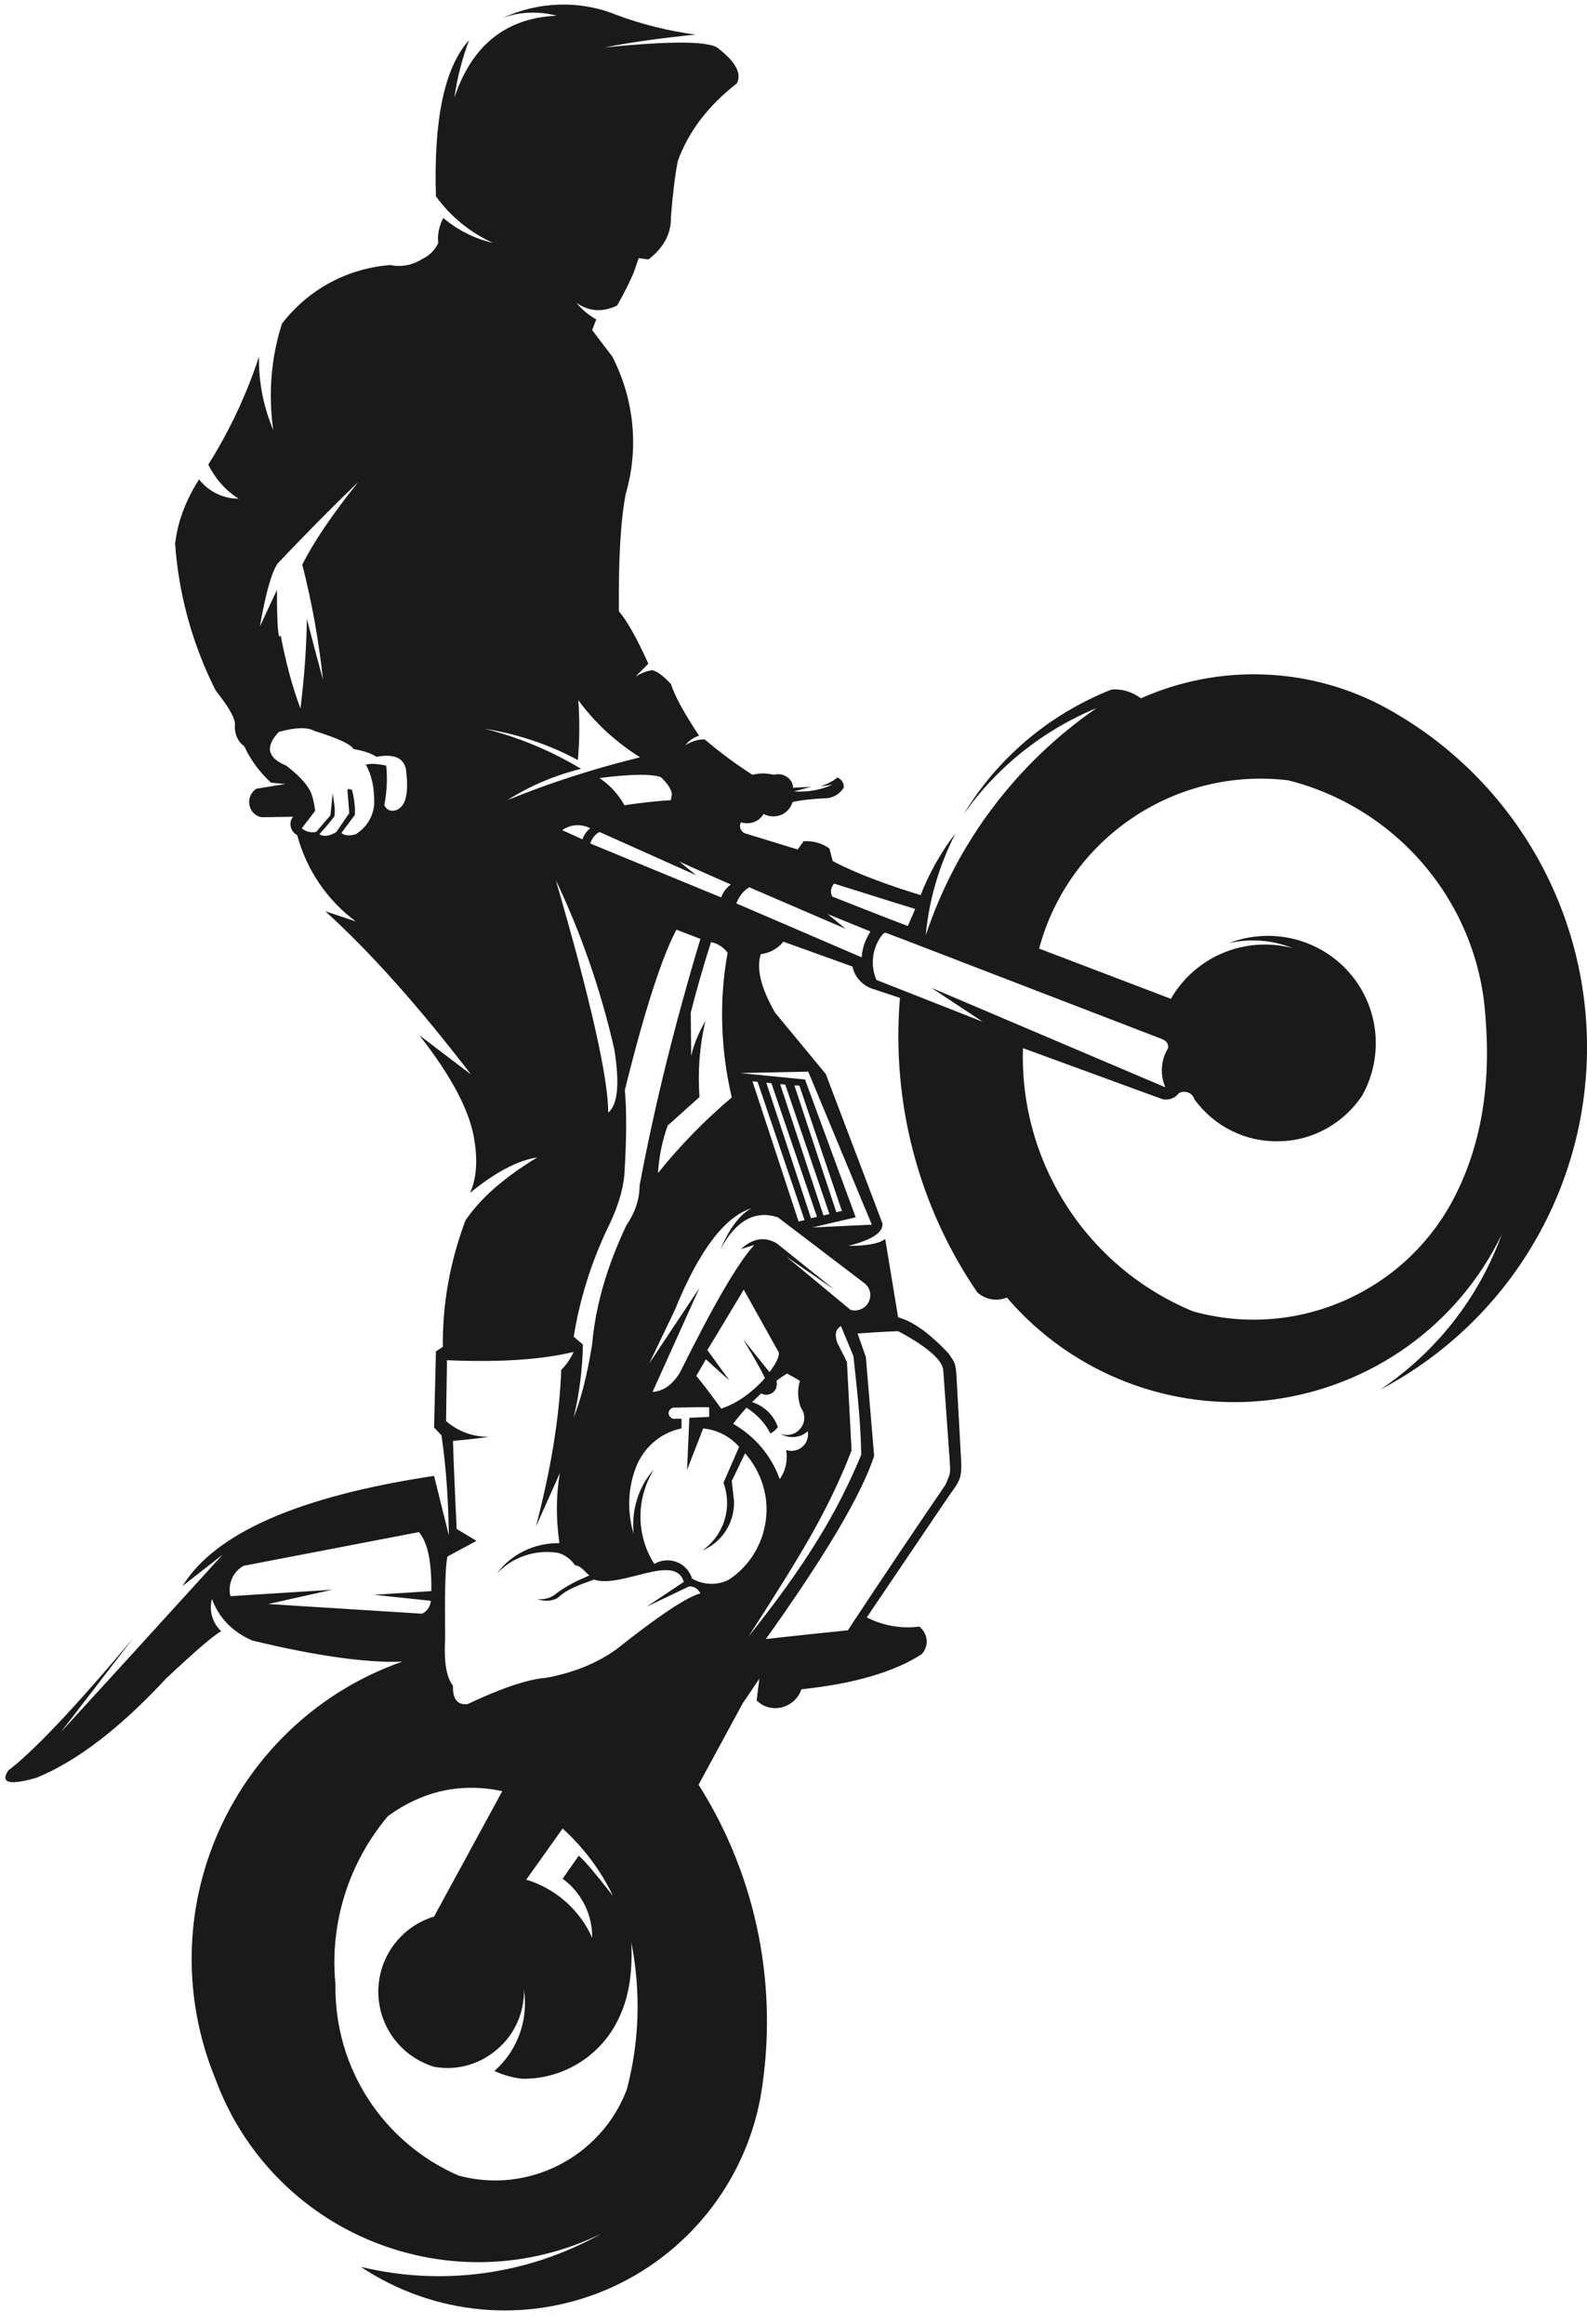
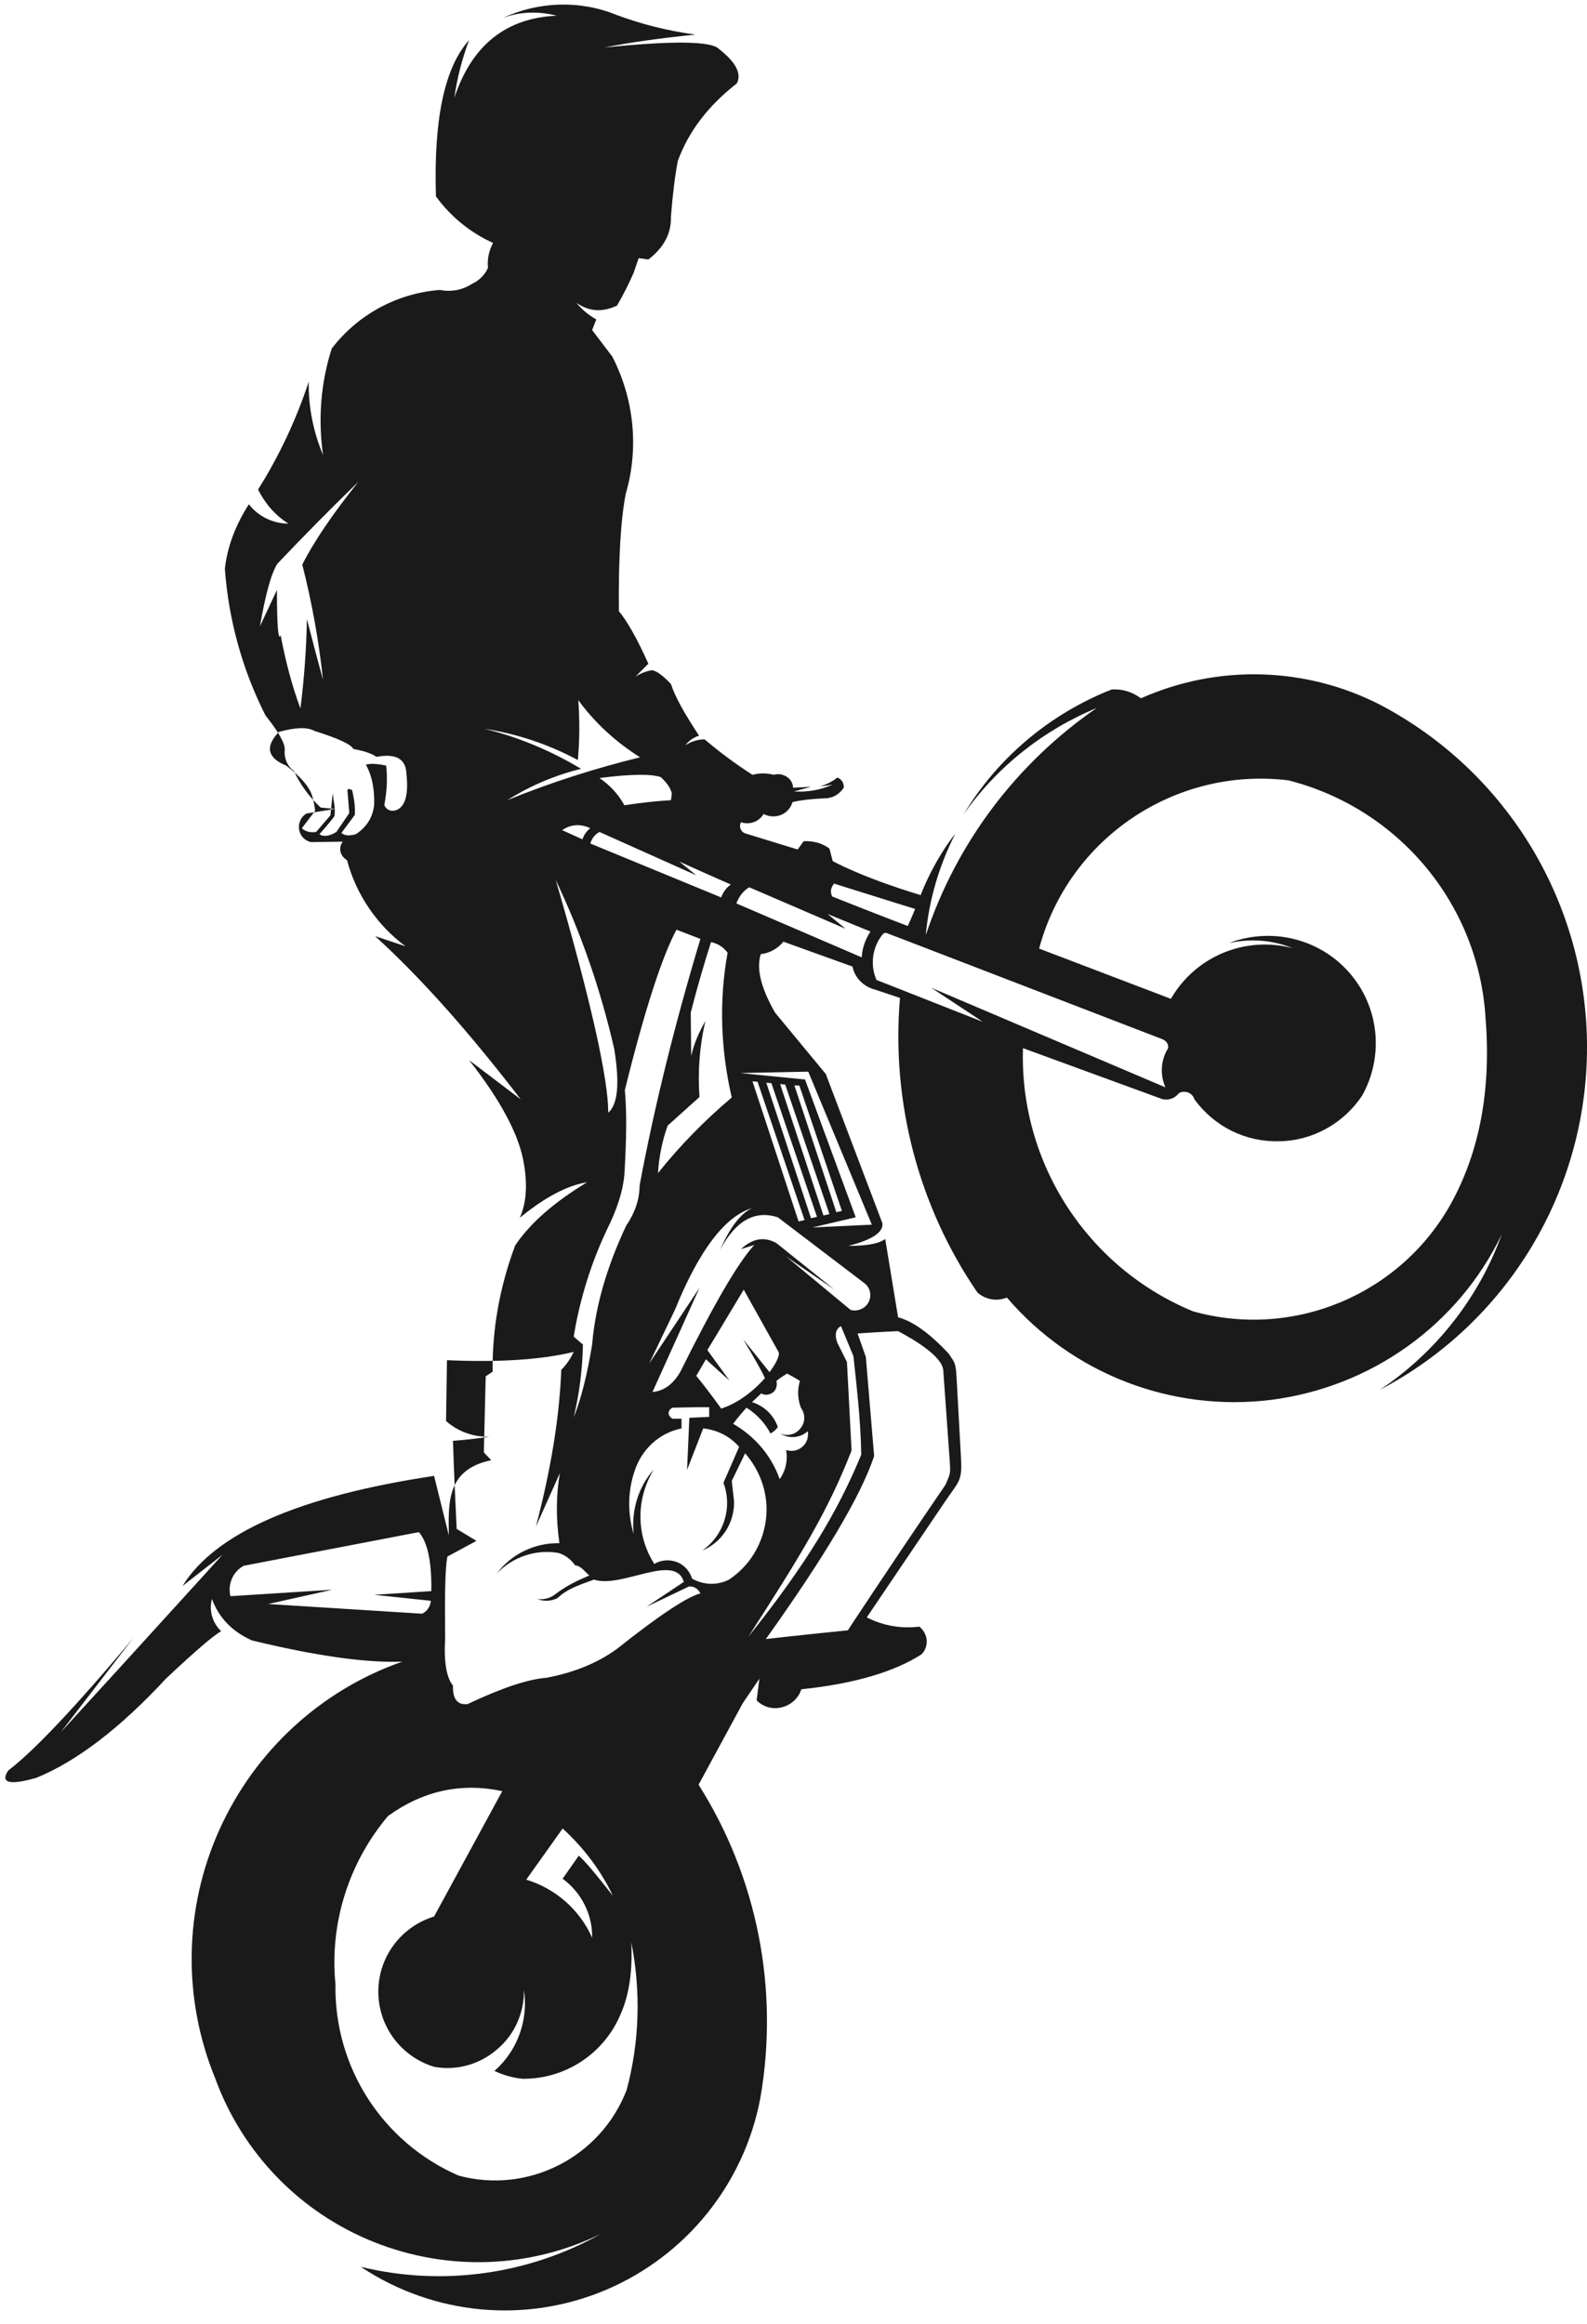
<svg xmlns="http://www.w3.org/2000/svg" height="504.2" preserveAspectRatio="xMidYMid meet" version="1.0" viewBox="74.7 -1.6 344.4 504.2" width="344.4" zoomAndPan="magnify">
  <g id="change1_1">
-     <path clip-rule="evenodd" d="M172.1,331.5l-3.2-12.9c-29.3,4.4-47.5,12.4-54.6,23.9l8.7-6.8 c-15.8,17.4-27.5,30.2-35.1,38.5l15.7-20.4c-12.8,15.3-21.9,24.8-27.1,28.7c-1.8,2.7,0.2,3.3,6.1,1.6c8.8-3.6,18.2-10.8,28.2-21.6 c6.2-5.8,10.1-9.2,11.9-10.2c-1.9-1.8-2.7-4.5-2-7c1.5,4.1,4.4,7.1,8.7,9c14,3.4,24.9,4.9,32.6,4.6c-17.7,6.2-32,19.4-39.7,36.5 s-8,36.6-0.9,53.9c5.9,16.2,18.4,29.1,34.4,35.5c16,6.4,33.9,5.8,49.4-1.8c-15.8,8.9-34.5,11.5-52.2,7.2c15.8,10.5,35.7,12.4,53.2,5 c17.4-7.4,30-23,33.5-41.6c4.1-23.5-0.6-47.8-13.4-68l9.6-17.7l3.6-5.3l-0.6,4.7c1.5,1.5,3.5,2,5.5,1.5c2-0.5,3.6-2,4.2-3.9 c11.5-1.2,20.2-3.8,26.1-7.6c0.8-0.8,1.2-2,1.1-3.1c-0.1-1.1-0.7-2.2-1.6-2.9c-3.9,0.5-7.9-0.2-11.4-2l16.9-25 c3.3-4.9,3.9-4.4,3.5-10.5l-0.9-16.3c-0.2-3.4-0.3-3.3-1.7-5.4c-4.2-4.5-7.9-7.1-11-7.9l-2.8-17c-1.3,1-3.9,1.5-8,1.5 c5.1-1.3,7.6-2.9,7.4-4.9l-12.3-32.4l-11-13.3c-3.1-5.4-4.1-9.6-3.1-12.7c1.9-0.2,3.7-1.2,4.9-2.7l15,5.4c0.5,2.5,2.5,4.4,4.9,5 l5.4,1.8c-1.9,22.6,4,45.2,16.8,63.9c1.8,1.6,4.3,2,6.4,1.1c14.2,16.6,35.8,24.9,57.4,22.2c21.7-2.8,40.5-16.2,50-35.9 c-5,13.8-14.3,25.6-26.4,33.7c27.6-14.5,44.9-43.1,44.9-74.3c0-31.2-17.3-59.8-44.9-74.3c-16.2-8.3-35.3-8.8-51.9-1.4 c-1.9-1.4-4.1-2.1-6.4-1.9c-13.4,5.3-24.7,14.8-32.1,27.1c7.2-10.3,17.3-18.3,28.9-23.1c-17.4,12-30.4,29.2-37.1,49.3 c0.7-7.7,2.9-15.1,6.4-22c-2.9,3.6-5.9,9-7.5,13.3c-13.2-4-19.1-7.4-19.1-7.4l-0.7-2.7c-1.6-1.2-3.6-1.7-5.6-1.6l-1.3,1.8l-11.4-3.5 c-0.5-0.2-0.8-0.5-1-1s-0.1-1,0.1-1.4c1.9,0.6,3.9-0.1,4.9-1.8c1.2,0.6,2.5,0.7,3.8,0.2c1.2-0.5,2.1-1.5,2.5-2.8 c2.3-0.5,4.7-0.7,7-0.8c1.7,0,3.2-0.9,4.1-2.3c0.1-1-0.5-1.9-1.4-2.2c-1.1,0.9-2.4,1.5-3.7,1.9c0.9-0.1,1.8-0.2,2.7-0.4 c-2.6,1.2-5.5,1.7-8.4,1.5l3.7-1l-3.9,0.2c0-1-0.6-1.9-1.4-2.4c-0.8-0.5-1.8-0.7-2.8-0.4c-1.5-0.4-3.1-0.4-4.6,0 c-3.6-2.3-7.1-4.9-10.4-7.7c-1.5,0-3,0.5-4.2,1.3c0.8-1,1.8-1.7,3-2.1c-3.1-4.7-5.2-8.4-6.1-11.2c-1.7-1.8-3-2.8-4.1-3 c-1.3,0.2-2.5,0.7-3.6,1.4l2.8-2.8c-2.5-5.6-4.7-9.4-6.4-11.4c-0.1-11.4,0.4-19.9,1.5-25.5c2.9-9.9,1.8-20.5-2.9-29.7l-4.4-5.8 l0.9-2.3c-1.6-0.9-3.1-2.1-4.3-3.6c2.7,1.9,5.6,2.1,8.8,0.6c1.4-2.4,2.6-4.8,3.6-7.1l1.1-3.2l2.1,0.3c3.4-2.6,5-5.7,4.9-9.3 c0.4-5,0.9-9.1,1.5-12.1c2.3-6.3,6.5-11.9,12.8-16.8c1.1-2.1-0.2-4.6-3.9-7.5c-1.7-1.7-10-1.8-24.8-0.3c5.4-1.1,12-2,19.7-2.8 c-5.9-0.8-11.6-2.2-17.2-4.3c-7.9-3.2-16.8-2.9-24.6,0.7c3.7-1.4,7.8-1.5,11.7-0.5c-11,0.5-18.4,6.4-22.2,17.8 c0.6-4.3,1.7-8.5,3.2-12.5c-5.4,6-7.7,17.3-7.2,33.9c3.2,4.4,7.5,7.9,12.4,10.1c-4-0.9-7.7-2.8-10.8-5.4c-0.9,1.7-1.3,3.5-1.1,5.4 c-0.7,1.6-2,2.8-3.5,3.5c-2,1.3-4.5,1.8-6.9,1.3c-9.3,0.7-17.8,5.3-23.5,12.7c-2.4,7.4-3,15.4-1.9,23.1c-2.1-5-3.2-10.4-3.1-15.9 c-2.7,8.2-6.4,16.1-11,23.4c1.5,3,3.7,5.6,6.6,7.4c-3.4,0-6.6-1.6-8.6-4.2c-3,4.7-4.7,9.4-5.2,14c0.8,11.1,3.8,21.9,8.8,31.8 c2.7,3.4,4.2,5.9,4.2,7.4c-0.2,1.8,0.5,3.6,2,4.7c1.4,3,3.4,5.7,5.8,7.9l3.1,0.3l-6.2,1c-1.2,0.7-1.8,2.1-1.6,3.4 c0.2,1.4,1.2,2.5,2.6,2.8l6.9-0.1c-0.5,0.6-0.7,1.4-0.5,2.2c0.2,0.8,0.7,1.4,1.4,1.8c2,7.5,6.5,14.1,12.7,18.7l-6.6-2.2 c9.9,9,20.4,20.8,31.6,35.4l-11.2-8.5c6.9,8.8,10.9,16.3,11.9,22.5c0.8,4.7,0.5,8.6-0.9,11.7c5.4-4.4,10.2-7,14.6-7.7 c-7.1,4.3-12.3,8.8-15.6,13.7c-3.3,8.8-5,18-4.9,27.4l-1.5,1l-0.4,16.5l1.6,1.7C171.6,317.2,172,324.4,172.1,331.5L172.1,331.5z M264.9,211c-1.4-3.2-0.9-7,1.2-9.7c0.6-0.8,0.9-0.5,1.7-0.2l2.9,1.1l56.1,21.6c1,0.4,1.5,1,1.4,2c-1.6,2.6-1.8,5.7-0.6,8.5 l-50.8-21.6l11.2,7.4L264.9,211z M263.6,200.5c-1.1,1.7-1.8,3.6-1.9,5.6l-27.2-11.7c0.6-1.6,1.6-2.8,2.8-3.5l20.9,9l-3.9-3.2 L263.6,200.5z M245.3,313c0.4,2.2-0.1,4.5-1.4,6.3c-1.8-5.1-5.4-9.3-10.1-12c0.9-1.2,1.9-2.4,2.9-3.5c2.2,1.4,4,3.3,5.2,5.6 c0.6-0.3,1.2-0.8,1.6-1.4c-0.9-2.6-3-4.6-5.6-5.4c0.7-0.7,1.4-1.3,2-1.9c0.5,0.3,1.1,0.4,1.7,0.2c0.8-0.2,1.4-0.8,1.6-1.6 c0.1-0.5,0.1-0.9,0-1.3c0.7-0.6,1.5-1.1,2.3-1.6c1.9,1,2.8,1.6,2.8,1.6c-0.6,1.9-0.5,3.9,0.2,5.8c1,1.4,1,3.2-0.1,4.5 c-1,1.3-2.8,1.8-4.4,1.1c1.9,1.2,4.4,1,6-0.5c0.2,1.3-0.2,2.6-1.2,3.4C247.9,313.1,246.6,313.4,245.3,313L245.3,313z M243.7,291.8 c0,0-2.5-4.5-7.6-13.6c-5.2,8.7-7.9,13.1-7.9,13.1c3.2,4.4,4.8,6.6,4.8,6.6c-3.4-3-5.1-4.6-5.1-4.6c-1.4,2.4-2.1,3.6-2.1,3.6 c2.8,3.4,5.4,7.1,5.4,7.1c3.8-1.2,7.2-4,9.5-6.6c-0.6-1.4-2.2-4.2-4.7-8.4l5.7,7.1C243.1,294.2,243.9,292.6,243.7,291.8L243.7,291.8 z M264.4,314.3c-1.2-14.3-1.8-21.5-1.8-21.5s-0.6-1.7-1.8-5.1c5.9-0.4,8.8-0.5,8.8-0.5c3.6,1.9,9.6,5.5,9.8,8.5l1.4,19.6 c0.2,3.2,0.1,2.7-0.9,5.2c-13.1,19.2-21.2,31.6-21.2,31.6c-11.8,1.2-17.8,1.9-17.8,1.9C253.6,336.2,261.5,323,264.4,314.3 L264.4,314.3z M244,233.6l9.4,28.5l1.3-0.3l-9.6-28.1L244,233.6z M247.1,233.9l9.1,27.5l1.2-0.3l-9.2-27.1l-0.2-0.1L247.1,233.9z M238,233l10,30.4l1.3-0.3l-10.2-30L238,233z M252,262.4l-9.9-29h0v0l-1.1-0.1l9.7,29.4L252,262.4z M208,226 c1.2,7.4,0.8,12-1.3,13.8c0-7.3-3.7-24.1-11.4-50.5C200.9,201.1,205.1,213.3,208,226L208,226z M173.8,330.1 c-0.3-6.4-0.6-12.7-0.8-19.1c2.6-0.2,5.3-0.5,7.9-0.9c-3.4,0.1-6.8-1.1-9.4-3.4l0.2-13.2c11.4,0.5,20.5-0.1,27.5-1.8 c-0.7,1.5-1.6,2.8-2.7,3.9c-0.4,10.5-2.3,21.8-5.5,34l5.2-11.6c-0.8,4.6-0.9,9.6-0.1,15.2c-5.3-0.1-10.4,2.3-13.6,6.6 c3.4-3.6,8.4-5.3,13.3-4.5c1.5,0.4,2.8,1.4,3.7,2.7c1.3,0.1,2.1,1.4,3.1,2.2c-2.5,1.1-4.7,2-7.7,4.3c-1,0.7-2.4,1-3.6,0.8 c1.4,0.6,3.1,0.5,4.4-0.2c2-1.9,4.3-2.7,7.9-4c6,2,17.6-5.9,19.5,0.5l-8.1,5.4l9.2-4.4c1.1-0.1,2,0.5,2.5,1.5 c-2.8,0.7-8.9,4.7-18.2,12.1c-4.3,3.1-9.4,5.1-15.2,6.2c-4,0.3-9.7,2.2-17.1,5.7c-2.2,0.3-3.3-1.1-3.2-4c-1.4-1.7-2-5.1-1.7-10.2 c-0.1-9.6,0-15.5,0.5-17.8l6.3-3.4L173.8,330.1z M210.2,253.2c0.5-8,0.5-14.1,0.1-18.3c4.3-17.4,8.1-29,11.2-34.8l5.2,2 c-5.6,18.6-10,36.4-13.2,53.5c0,3-1,5.9-2.9,8.7c-4.2,8.9-6.7,17.5-7.4,25.8c-1.1,6.8-2.5,12.1-4,15.8c1.2-5,1.9-10.3,2-15.8l-2-1.7 c1.3-8,3.7-15.8,7.2-23.2C208.6,260.8,209.9,256.8,210.2,253.2L210.2,253.2z M217.5,252.9c0.2-3.5,0.9-7,2.1-10.3l6.9-6.2 c-0.4-5.5,0-11.1,1.3-16.5c-1.4,2.4-2.5,4.9-3.1,7.6l-0.1-9.4c1.3-5.1,2.8-10.3,4.4-15.3c1.5,0.3,2.7,1.1,3.6,2.3 c-1.9,10.4-1.5,21.1,0.9,31.4C227.6,241.5,222.3,246.9,217.5,252.9L217.5,252.9z M212.2,331.2c-1.3-4.4-1.3-9.2,0.2-13.6 c1.5-4.7,5.3-8.3,10.2-9.3v-2.1l-1.9,0c-0.5-0.2-0.9-0.7-0.9-1.2c0-0.6,0.4-1,0.9-1.2l5.4-0.1l2.5,0v2.1l-4.3,0.2l-0.5,11.3l3.5-9 c3,0.3,5.8,1.7,7.8,4l-3.4,7.8c2,5.4,0.1,11.4-4.6,14.7c4.3-1.8,7-6,6.9-10.7l-0.5-4.4l2.9-6c3.5,4,5.2,9.3,4.5,14.5 c-0.7,5.3-3.6,10-8,12.9c-2.5,1.3-5.5,1.2-8-0.2c-0.5-1.6-1.7-3-3.3-3.6c-1.6-0.6-3.4-0.5-4.9,0.4c-4-6.2-4-14.2-0.1-20.5 C213.2,321,211.7,326.1,212.2,331.2L212.2,331.2z M222.3,296.1c-1.6,2.7-3.6,4.1-6,4.3l10.2-22.6l-10.9,16.4l5.6-11.7 c5.2-12.8,10.8-20.2,16.7-22c-2.5,1.2-4.8,4.2-6.9,9c3.4-6.3,7.5-8.6,12.5-7l18.8,14.3c1.3,1,1.6,2.7,0.9,4.1 c-0.7,1.4-2.4,2.1-3.9,1.7L245.3,271l10.5,7.2l-12.6-10.1c-2.7-1.5-5.2-1-7.7,1.3l2.9-0.9C234.8,272.4,229.5,281.6,222.3,296.1 L222.3,296.1z M165.6,330.8c1.9,2.2,2.8,6.4,2.7,12.8l-12.4,0.8l12.3,1.3c-0.1,1.2-0.8,2.3-1.9,2.8l-33.4-2.1l13.9-3.1l-22.1,1.4 c-0.6-2.6,0.5-5.3,2.9-6.6L165.6,330.8z M158.9,392.4c7.6-5.5,15.9-7.3,24.8-5.4l-14.8,27.2c-7.2,2.2-12.1,8.8-12.1,16.3 c0,7.5,4.9,14.1,12.1,16.3c4.9,0.9,9.9-0.5,13.7-3.8c3.8-3.2,5.9-8,5.8-12.9c1,6.6-1.4,13.2-6.4,17.6c1.9,0.9,4,1.5,6.1,1.7 c9.4,0.1,17.9-5.6,21.4-14.3c1.7-3.9,2.5-9,2.2-15.3c2.1,10.6,1.8,21.5-1,32c-5.6,14.6-21.4,22.7-36.5,18.6 c-16.5-7.2-27-23.5-26.7-41.5C146.2,415.8,150.3,402.6,158.9,392.4L158.9,392.4z M263.9,264.1l-12.9,0.6l9.4-2.2l-11-29.9l-14.1-1.4 l14.8-0.3L263.9,264.1z M333.6,282.9c-23-9.5-37.7-32.3-36.9-57.1l29.8,10.9c1.4,0.6,3.1,0.1,4-1.1c0.6-0.4,1.3-0.4,2-0.2 c0.7,0.3,1.2,0.8,1.4,1.5c4.3,5.9,11.1,9.3,18.4,9.1c7.3-0.1,14-3.9,18-9.9c4.8-8.6,3.7-19.3-2.8-26.7c-6.5-7.4-16.9-9.9-26.1-6.4 c4.6-1,9.4-0.7,13.8,1.1c-10.3-2.7-21.1,1.8-26.4,11l-28.6-10.9c6.4-23.9,29.5-39.5,54.1-36.5c24,6.1,41.4,27,42.8,51.8 c1.2,15.4-1.3,28.7-7.5,40C378.6,279.3,355.4,289,333.6,282.9L333.6,282.9z M271.7,199.3c0,0-6.1-2.3-16.4-6.4 c-0.5-1-0.3-1.9,0.4-2.8c11.1,3.5,17.6,5.5,17.6,5.5C272.7,197.1,272.1,198.4,271.7,199.3L271.7,199.3z M147.7,178.9 c-1.5,0.9-2.7,1.1-3.7,0.5c1.8-2,3.1-3.6,3.3-4c0.2-1.8-0.2-3.1-0.4-4.9l-0.5,4.8l-3.1,3.6c-1.3,0.2-2.3-0.1-3.1-0.8l2.9-3.8 c-0.2-1.4-0.4-2.4-0.6-3c-0.5-2-2.4-4.3-5.7-6.8c-4.1-1.7-4.6-4.1-1.6-7.3c3.6-1,6.2-1.1,7.8-0.2c5.1,1.6,7.9,2.9,8.4,3.9 c2.2,0.4,3.8,0.9,5,1.7c4.3-0.8,6.4,0.5,6.5,3.7c0.5,4.6-0.3,7.2-2.3,7.9c-1.2,0.3-2-0.1-2.5-1.1c0.6-3.2,0.7-6,0.4-8.6 c-1.9-0.4-3.4-0.5-4.4-0.2c1.3,2.3,1.9,5.2,1.8,8.7c-0.3,2.8-1.7,4.9-4,6.4c-1.5,0.4-2.5,0.3-3.1-0.3l2.9-3.9 c0.1-1.6-0.1-3.4-0.6-5.4c-0.6-0.3-1-0.3-1,0.1l0.4,4.9L147.7,178.9z M259.5,313.1l-1-19.2l-2.1-4.2c-0.6-1.7-0.4-2.9,0.8-3.6 l2.7,6.5c0.6,5.7,1.6,13.9,1.7,21.4c-5.1,12.4-12.1,24-24.5,39.5C248.6,335.6,254.3,326.4,259.5,313.1L259.5,313.1z M233.3,190.3 c-1,0.7-1.7,1.7-2.1,2.8l-28.4-11.7c0.3-1,1-2,2-2.5l21,9.4l-3.7-3C226.9,187.5,230.6,189.1,233.3,190.3L233.3,190.3z M201.1,180.5 l-4.4-2c1.9-1.3,4.1-1.4,6.1-0.4C202.2,178.5,201.4,179.5,201.1,180.5L201.1,180.5z M196.8,395.1c4.5,4.1,8.3,9.1,10.9,14.6 c-3.6-4.6-6-7.5-7.4-8.7l-3.5,5c4.1,3,6.5,7.8,6.4,12.8c-2.7-6.1-8-10.7-14.3-12.6L196.8,395.1z M220.3,172 c-3.4,0.2-6.7,0.6-10.1,1.1c-1.3-2.4-3.2-4.4-5.4-5.9c6.9-0.9,11.3-0.9,13.3-0.2c1.4,1.3,2.2,2.5,2.4,3.6L220.3,172z M213.6,162.7 c-9.8,2.4-19.5,5.5-28.8,9.3c4.9-3.1,10.3-5.4,16-6.8c-6.5-3.9-13.6-6.9-21-8.7c7.1,1.1,14,3.4,20.3,6.8c0.4-4.3,0.4-8.7,0.1-13 C203.7,155.1,208.2,159.3,213.6,162.7L213.6,162.7z M152.5,102.9c-5.7,7.1-9.8,13.2-12.2,18c2.1,8.2,3.6,16.6,4.5,25 c-1.2-4.4-2.4-8.9-3.5-13.2c-0.1,6.5-0.6,13-1.4,19.4c-1.8-4.8-3.2-10.1-4.3-15.9c-0.5,1.4-0.8-1.9-0.8-9.8l-3.7,7.9 c1.2-6.8,2.4-11.4,3.8-13.6C140.6,114.7,146.5,108.7,152.5,102.9L152.5,102.9z" fill="#1A1A1A" fill-rule="evenodd" />
+     <path clip-rule="evenodd" d="M172.1,331.5l-3.2-12.9c-29.3,4.4-47.5,12.4-54.6,23.9l8.7-6.8 c-15.8,17.4-27.5,30.2-35.1,38.5l15.7-20.4c-12.8,15.3-21.9,24.8-27.1,28.7c-1.8,2.7,0.2,3.3,6.1,1.6c8.8-3.6,18.2-10.8,28.2-21.6 c6.2-5.8,10.1-9.2,11.9-10.2c-1.9-1.8-2.7-4.5-2-7c1.5,4.1,4.4,7.1,8.7,9c14,3.4,24.9,4.9,32.6,4.6c-17.7,6.2-32,19.4-39.7,36.5 s-8,36.6-0.9,53.9c5.9,16.2,18.4,29.1,34.4,35.5c16,6.4,33.9,5.8,49.4-1.8c-15.8,8.9-34.5,11.5-52.2,7.2c15.8,10.5,35.7,12.4,53.2,5 c17.4-7.4,30-23,33.5-41.6c4.1-23.5-0.6-47.8-13.4-68l9.6-17.7l3.6-5.3l-0.6,4.7c1.5,1.5,3.5,2,5.5,1.5c2-0.5,3.6-2,4.2-3.9 c11.5-1.2,20.2-3.8,26.1-7.6c0.8-0.8,1.2-2,1.1-3.1c-0.1-1.1-0.7-2.2-1.6-2.9c-3.9,0.5-7.9-0.2-11.4-2l16.9-25 c3.3-4.9,3.9-4.4,3.5-10.5l-0.9-16.3c-0.2-3.4-0.3-3.3-1.7-5.4c-4.2-4.5-7.9-7.1-11-7.9l-2.8-17c-1.3,1-3.9,1.5-8,1.5 c5.1-1.3,7.6-2.9,7.4-4.9l-12.3-32.4l-11-13.3c-3.1-5.4-4.1-9.6-3.1-12.7c1.9-0.2,3.7-1.2,4.9-2.7l15,5.4c0.5,2.5,2.5,4.4,4.9,5 l5.4,1.8c-1.9,22.6,4,45.2,16.8,63.9c1.8,1.6,4.3,2,6.4,1.1c14.2,16.6,35.8,24.9,57.4,22.2c21.7-2.8,40.5-16.2,50-35.9 c-5,13.8-14.3,25.6-26.4,33.7c27.6-14.5,44.9-43.1,44.9-74.3c0-31.2-17.3-59.8-44.9-74.3c-16.2-8.3-35.3-8.8-51.9-1.4 c-1.9-1.4-4.1-2.1-6.4-1.9c-13.4,5.3-24.7,14.8-32.1,27.1c7.2-10.3,17.3-18.3,28.9-23.1c-17.4,12-30.4,29.2-37.1,49.3 c0.7-7.7,2.9-15.1,6.4-22c-2.9,3.6-5.9,9-7.5,13.3c-13.2-4-19.1-7.4-19.1-7.4l-0.7-2.7c-1.6-1.2-3.6-1.7-5.6-1.6l-1.3,1.8l-11.4-3.5 c-0.5-0.2-0.8-0.5-1-1s-0.1-1,0.1-1.4c1.9,0.6,3.9-0.1,4.9-1.8c1.2,0.6,2.5,0.7,3.8,0.2c1.2-0.5,2.1-1.5,2.5-2.8 c2.3-0.5,4.7-0.7,7-0.8c1.7,0,3.2-0.9,4.1-2.3c0.1-1-0.5-1.9-1.4-2.2c-1.1,0.9-2.4,1.5-3.7,1.9c0.9-0.1,1.8-0.2,2.7-0.4 c-2.6,1.2-5.5,1.7-8.4,1.5l3.7-1l-3.9,0.2c0-1-0.6-1.9-1.4-2.4c-0.8-0.5-1.8-0.7-2.8-0.4c-1.5-0.4-3.1-0.4-4.6,0 c-3.6-2.3-7.1-4.9-10.4-7.7c-1.5,0-3,0.5-4.2,1.3c0.8-1,1.8-1.7,3-2.1c-3.1-4.7-5.2-8.4-6.1-11.2c-1.7-1.8-3-2.8-4.1-3 c-1.3,0.2-2.5,0.7-3.6,1.4l2.8-2.8c-2.5-5.6-4.7-9.4-6.4-11.4c-0.1-11.4,0.4-19.9,1.5-25.5c2.9-9.9,1.8-20.5-2.9-29.7l-4.4-5.8 l0.9-2.3c-1.6-0.9-3.1-2.1-4.3-3.6c2.7,1.9,5.6,2.1,8.8,0.6c1.4-2.4,2.6-4.8,3.6-7.1l1.1-3.2l2.1,0.3c3.4-2.6,5-5.7,4.9-9.3 c0.4-5,0.9-9.1,1.5-12.1c2.3-6.3,6.5-11.9,12.8-16.8c1.1-2.1-0.2-4.6-3.9-7.5c-1.7-1.7-10-1.8-24.8-0.3c5.4-1.1,12-2,19.7-2.8 c-5.9-0.8-11.6-2.2-17.2-4.3c-7.9-3.2-16.8-2.9-24.6,0.7c3.7-1.4,7.8-1.5,11.7-0.5c-11,0.5-18.4,6.4-22.2,17.8 c0.6-4.3,1.7-8.5,3.2-12.5c-5.4,6-7.7,17.3-7.2,33.9c3.2,4.4,7.5,7.9,12.4,10.1c-0.9,1.7-1.3,3.5-1.1,5.4 c-0.7,1.6-2,2.8-3.5,3.5c-2,1.3-4.5,1.8-6.9,1.3c-9.3,0.7-17.8,5.3-23.5,12.7c-2.4,7.4-3,15.4-1.9,23.1c-2.1-5-3.2-10.4-3.1-15.9 c-2.7,8.2-6.4,16.1-11,23.4c1.5,3,3.7,5.6,6.6,7.4c-3.4,0-6.6-1.6-8.6-4.2c-3,4.7-4.7,9.4-5.2,14c0.8,11.1,3.8,21.9,8.8,31.8 c2.7,3.4,4.2,5.9,4.2,7.4c-0.2,1.8,0.5,3.6,2,4.7c1.4,3,3.4,5.7,5.8,7.9l3.1,0.3l-6.2,1c-1.2,0.7-1.8,2.1-1.6,3.4 c0.2,1.4,1.2,2.5,2.6,2.8l6.9-0.1c-0.5,0.6-0.7,1.4-0.5,2.2c0.2,0.8,0.7,1.4,1.4,1.8c2,7.5,6.5,14.1,12.7,18.7l-6.6-2.2 c9.9,9,20.4,20.8,31.6,35.4l-11.2-8.5c6.9,8.8,10.9,16.3,11.9,22.5c0.8,4.7,0.5,8.6-0.9,11.7c5.4-4.4,10.2-7,14.6-7.7 c-7.1,4.3-12.3,8.8-15.6,13.7c-3.3,8.8-5,18-4.9,27.4l-1.5,1l-0.4,16.5l1.6,1.7C171.6,317.2,172,324.4,172.1,331.5L172.1,331.5z M264.9,211c-1.4-3.2-0.9-7,1.2-9.7c0.6-0.8,0.9-0.5,1.7-0.2l2.9,1.1l56.1,21.6c1,0.4,1.5,1,1.4,2c-1.6,2.6-1.8,5.7-0.6,8.5 l-50.8-21.6l11.2,7.4L264.9,211z M263.6,200.5c-1.1,1.7-1.8,3.6-1.9,5.6l-27.2-11.7c0.6-1.6,1.6-2.8,2.8-3.5l20.9,9l-3.9-3.2 L263.6,200.5z M245.3,313c0.4,2.2-0.1,4.5-1.4,6.3c-1.8-5.1-5.4-9.3-10.1-12c0.9-1.2,1.9-2.4,2.9-3.5c2.2,1.4,4,3.3,5.2,5.6 c0.6-0.3,1.2-0.8,1.6-1.4c-0.9-2.6-3-4.6-5.6-5.4c0.7-0.7,1.4-1.3,2-1.9c0.5,0.3,1.1,0.4,1.7,0.2c0.8-0.2,1.4-0.8,1.6-1.6 c0.1-0.5,0.1-0.9,0-1.3c0.7-0.6,1.5-1.1,2.3-1.6c1.9,1,2.8,1.6,2.8,1.6c-0.6,1.9-0.5,3.9,0.2,5.8c1,1.4,1,3.2-0.1,4.5 c-1,1.3-2.8,1.8-4.4,1.1c1.9,1.2,4.4,1,6-0.5c0.2,1.3-0.2,2.6-1.2,3.4C247.9,313.1,246.6,313.4,245.3,313L245.3,313z M243.7,291.8 c0,0-2.5-4.5-7.6-13.6c-5.2,8.7-7.9,13.1-7.9,13.1c3.2,4.4,4.8,6.6,4.8,6.6c-3.4-3-5.1-4.6-5.1-4.6c-1.4,2.4-2.1,3.6-2.1,3.6 c2.8,3.4,5.4,7.1,5.4,7.1c3.8-1.2,7.2-4,9.5-6.6c-0.6-1.4-2.2-4.2-4.7-8.4l5.7,7.1C243.1,294.2,243.9,292.6,243.7,291.8L243.7,291.8 z M264.4,314.3c-1.2-14.3-1.8-21.5-1.8-21.5s-0.6-1.7-1.8-5.1c5.9-0.4,8.8-0.5,8.8-0.5c3.6,1.9,9.6,5.5,9.8,8.5l1.4,19.6 c0.2,3.2,0.1,2.7-0.9,5.2c-13.1,19.2-21.2,31.6-21.2,31.6c-11.8,1.2-17.8,1.9-17.8,1.9C253.6,336.2,261.5,323,264.4,314.3 L264.4,314.3z M244,233.6l9.4,28.5l1.3-0.3l-9.6-28.1L244,233.6z M247.1,233.9l9.1,27.5l1.2-0.3l-9.2-27.1l-0.2-0.1L247.1,233.9z M238,233l10,30.4l1.3-0.3l-10.2-30L238,233z M252,262.4l-9.9-29h0v0l-1.1-0.1l9.7,29.4L252,262.4z M208,226 c1.2,7.4,0.8,12-1.3,13.8c0-7.3-3.7-24.1-11.4-50.5C200.9,201.1,205.1,213.3,208,226L208,226z M173.8,330.1 c-0.3-6.4-0.6-12.7-0.8-19.1c2.6-0.2,5.3-0.5,7.9-0.9c-3.4,0.1-6.8-1.1-9.4-3.4l0.2-13.2c11.4,0.5,20.5-0.1,27.5-1.8 c-0.7,1.5-1.6,2.8-2.7,3.9c-0.4,10.5-2.3,21.8-5.5,34l5.2-11.6c-0.8,4.6-0.9,9.6-0.1,15.2c-5.3-0.1-10.4,2.3-13.6,6.6 c3.4-3.6,8.4-5.3,13.3-4.5c1.5,0.4,2.8,1.4,3.7,2.7c1.3,0.1,2.1,1.4,3.1,2.2c-2.5,1.1-4.7,2-7.7,4.3c-1,0.7-2.4,1-3.6,0.8 c1.4,0.6,3.1,0.5,4.4-0.2c2-1.9,4.3-2.7,7.9-4c6,2,17.6-5.9,19.5,0.5l-8.1,5.4l9.2-4.4c1.1-0.1,2,0.5,2.5,1.5 c-2.8,0.7-8.9,4.7-18.2,12.1c-4.3,3.1-9.4,5.1-15.2,6.2c-4,0.3-9.7,2.2-17.1,5.7c-2.2,0.3-3.3-1.1-3.2-4c-1.4-1.7-2-5.1-1.7-10.2 c-0.1-9.6,0-15.5,0.5-17.8l6.3-3.4L173.8,330.1z M210.2,253.2c0.5-8,0.5-14.1,0.1-18.3c4.3-17.4,8.1-29,11.2-34.8l5.2,2 c-5.6,18.6-10,36.4-13.2,53.5c0,3-1,5.9-2.9,8.7c-4.2,8.9-6.7,17.5-7.4,25.8c-1.1,6.8-2.5,12.1-4,15.8c1.2-5,1.9-10.3,2-15.8l-2-1.7 c1.3-8,3.7-15.8,7.2-23.2C208.6,260.8,209.9,256.8,210.2,253.2L210.2,253.2z M217.5,252.9c0.2-3.5,0.9-7,2.1-10.3l6.9-6.2 c-0.4-5.5,0-11.1,1.3-16.5c-1.4,2.4-2.5,4.9-3.1,7.6l-0.1-9.4c1.3-5.1,2.8-10.3,4.4-15.3c1.5,0.3,2.7,1.1,3.6,2.3 c-1.9,10.4-1.5,21.1,0.9,31.4C227.6,241.5,222.3,246.9,217.5,252.9L217.5,252.9z M212.2,331.2c-1.3-4.4-1.3-9.2,0.2-13.6 c1.5-4.7,5.3-8.3,10.2-9.3v-2.1l-1.9,0c-0.5-0.2-0.9-0.7-0.9-1.2c0-0.6,0.4-1,0.9-1.2l5.4-0.1l2.5,0v2.1l-4.3,0.2l-0.5,11.3l3.5-9 c3,0.3,5.8,1.7,7.8,4l-3.4,7.8c2,5.4,0.1,11.4-4.6,14.7c4.3-1.8,7-6,6.9-10.7l-0.5-4.4l2.9-6c3.5,4,5.2,9.3,4.5,14.5 c-0.7,5.3-3.6,10-8,12.9c-2.5,1.3-5.5,1.2-8-0.2c-0.5-1.6-1.7-3-3.3-3.6c-1.6-0.6-3.4-0.5-4.9,0.4c-4-6.2-4-14.2-0.1-20.5 C213.2,321,211.7,326.1,212.2,331.2L212.2,331.2z M222.3,296.1c-1.6,2.7-3.6,4.1-6,4.3l10.2-22.6l-10.9,16.4l5.6-11.7 c5.2-12.8,10.8-20.2,16.7-22c-2.5,1.2-4.8,4.2-6.9,9c3.4-6.3,7.5-8.6,12.5-7l18.8,14.3c1.3,1,1.6,2.7,0.9,4.1 c-0.7,1.4-2.4,2.1-3.9,1.7L245.3,271l10.5,7.2l-12.6-10.1c-2.7-1.5-5.2-1-7.7,1.3l2.9-0.9C234.8,272.4,229.5,281.6,222.3,296.1 L222.3,296.1z M165.6,330.8c1.9,2.2,2.8,6.4,2.7,12.8l-12.4,0.8l12.3,1.3c-0.1,1.2-0.8,2.3-1.9,2.8l-33.4-2.1l13.9-3.1l-22.1,1.4 c-0.6-2.6,0.5-5.3,2.9-6.6L165.6,330.8z M158.9,392.4c7.6-5.5,15.9-7.3,24.8-5.4l-14.8,27.2c-7.2,2.2-12.1,8.8-12.1,16.3 c0,7.5,4.9,14.1,12.1,16.3c4.9,0.9,9.9-0.5,13.7-3.8c3.8-3.2,5.9-8,5.8-12.9c1,6.6-1.4,13.2-6.4,17.6c1.9,0.9,4,1.5,6.1,1.7 c9.4,0.1,17.9-5.6,21.4-14.3c1.7-3.9,2.5-9,2.2-15.3c2.1,10.6,1.8,21.5-1,32c-5.6,14.6-21.4,22.7-36.5,18.6 c-16.5-7.2-27-23.5-26.7-41.5C146.2,415.8,150.3,402.6,158.9,392.4L158.9,392.4z M263.9,264.1l-12.9,0.6l9.4-2.2l-11-29.9l-14.1-1.4 l14.8-0.3L263.9,264.1z M333.6,282.9c-23-9.5-37.7-32.3-36.9-57.1l29.8,10.9c1.4,0.6,3.1,0.1,4-1.1c0.6-0.4,1.3-0.4,2-0.2 c0.7,0.3,1.2,0.8,1.4,1.5c4.3,5.9,11.1,9.3,18.4,9.1c7.3-0.1,14-3.9,18-9.9c4.8-8.6,3.7-19.3-2.8-26.7c-6.5-7.4-16.9-9.9-26.1-6.4 c4.6-1,9.4-0.7,13.8,1.1c-10.3-2.7-21.1,1.8-26.4,11l-28.6-10.9c6.4-23.9,29.5-39.5,54.1-36.5c24,6.1,41.4,27,42.8,51.8 c1.2,15.4-1.3,28.7-7.5,40C378.6,279.3,355.4,289,333.6,282.9L333.6,282.9z M271.7,199.3c0,0-6.1-2.3-16.4-6.4 c-0.5-1-0.3-1.9,0.4-2.8c11.1,3.5,17.6,5.5,17.6,5.5C272.7,197.1,272.1,198.4,271.7,199.3L271.7,199.3z M147.7,178.9 c-1.5,0.9-2.7,1.1-3.7,0.5c1.8-2,3.1-3.6,3.3-4c0.2-1.8-0.2-3.1-0.4-4.9l-0.5,4.8l-3.1,3.6c-1.3,0.2-2.3-0.1-3.1-0.8l2.9-3.8 c-0.2-1.4-0.4-2.4-0.6-3c-0.5-2-2.4-4.3-5.7-6.8c-4.1-1.7-4.6-4.1-1.6-7.3c3.6-1,6.2-1.1,7.8-0.2c5.1,1.6,7.9,2.9,8.4,3.9 c2.2,0.4,3.8,0.9,5,1.7c4.3-0.8,6.4,0.5,6.5,3.7c0.5,4.6-0.3,7.2-2.3,7.9c-1.2,0.3-2-0.1-2.5-1.1c0.6-3.2,0.7-6,0.4-8.6 c-1.9-0.4-3.4-0.5-4.4-0.2c1.3,2.3,1.9,5.2,1.8,8.7c-0.3,2.8-1.7,4.9-4,6.4c-1.5,0.4-2.5,0.3-3.1-0.3l2.9-3.9 c0.1-1.6-0.1-3.4-0.6-5.4c-0.6-0.3-1-0.3-1,0.1l0.4,4.9L147.7,178.9z M259.5,313.1l-1-19.2l-2.1-4.2c-0.6-1.7-0.4-2.9,0.8-3.6 l2.7,6.5c0.6,5.7,1.6,13.9,1.7,21.4c-5.1,12.4-12.1,24-24.5,39.5C248.6,335.6,254.3,326.4,259.5,313.1L259.5,313.1z M233.3,190.3 c-1,0.7-1.7,1.7-2.1,2.8l-28.4-11.7c0.3-1,1-2,2-2.5l21,9.4l-3.7-3C226.9,187.5,230.6,189.1,233.3,190.3L233.3,190.3z M201.1,180.5 l-4.4-2c1.9-1.3,4.1-1.4,6.1-0.4C202.2,178.5,201.4,179.5,201.1,180.5L201.1,180.5z M196.8,395.1c4.5,4.1,8.3,9.1,10.9,14.6 c-3.6-4.6-6-7.5-7.4-8.7l-3.5,5c4.1,3,6.5,7.8,6.4,12.8c-2.7-6.1-8-10.7-14.3-12.6L196.8,395.1z M220.3,172 c-3.4,0.2-6.7,0.6-10.1,1.1c-1.3-2.4-3.2-4.4-5.4-5.9c6.9-0.9,11.3-0.9,13.3-0.2c1.4,1.3,2.2,2.5,2.4,3.6L220.3,172z M213.6,162.7 c-9.8,2.4-19.5,5.5-28.8,9.3c4.9-3.1,10.3-5.4,16-6.8c-6.5-3.9-13.6-6.9-21-8.7c7.1,1.1,14,3.4,20.3,6.8c0.4-4.3,0.4-8.7,0.1-13 C203.7,155.1,208.2,159.3,213.6,162.7L213.6,162.7z M152.5,102.9c-5.7,7.1-9.8,13.2-12.2,18c2.1,8.2,3.6,16.6,4.5,25 c-1.2-4.4-2.4-8.9-3.5-13.2c-0.1,6.5-0.6,13-1.4,19.4c-1.8-4.8-3.2-10.1-4.3-15.9c-0.5,1.4-0.8-1.9-0.8-9.8l-3.7,7.9 c1.2-6.8,2.4-11.4,3.8-13.6C140.6,114.7,146.5,108.7,152.5,102.9L152.5,102.9z" fill="#1A1A1A" fill-rule="evenodd" />
  </g>
</svg>